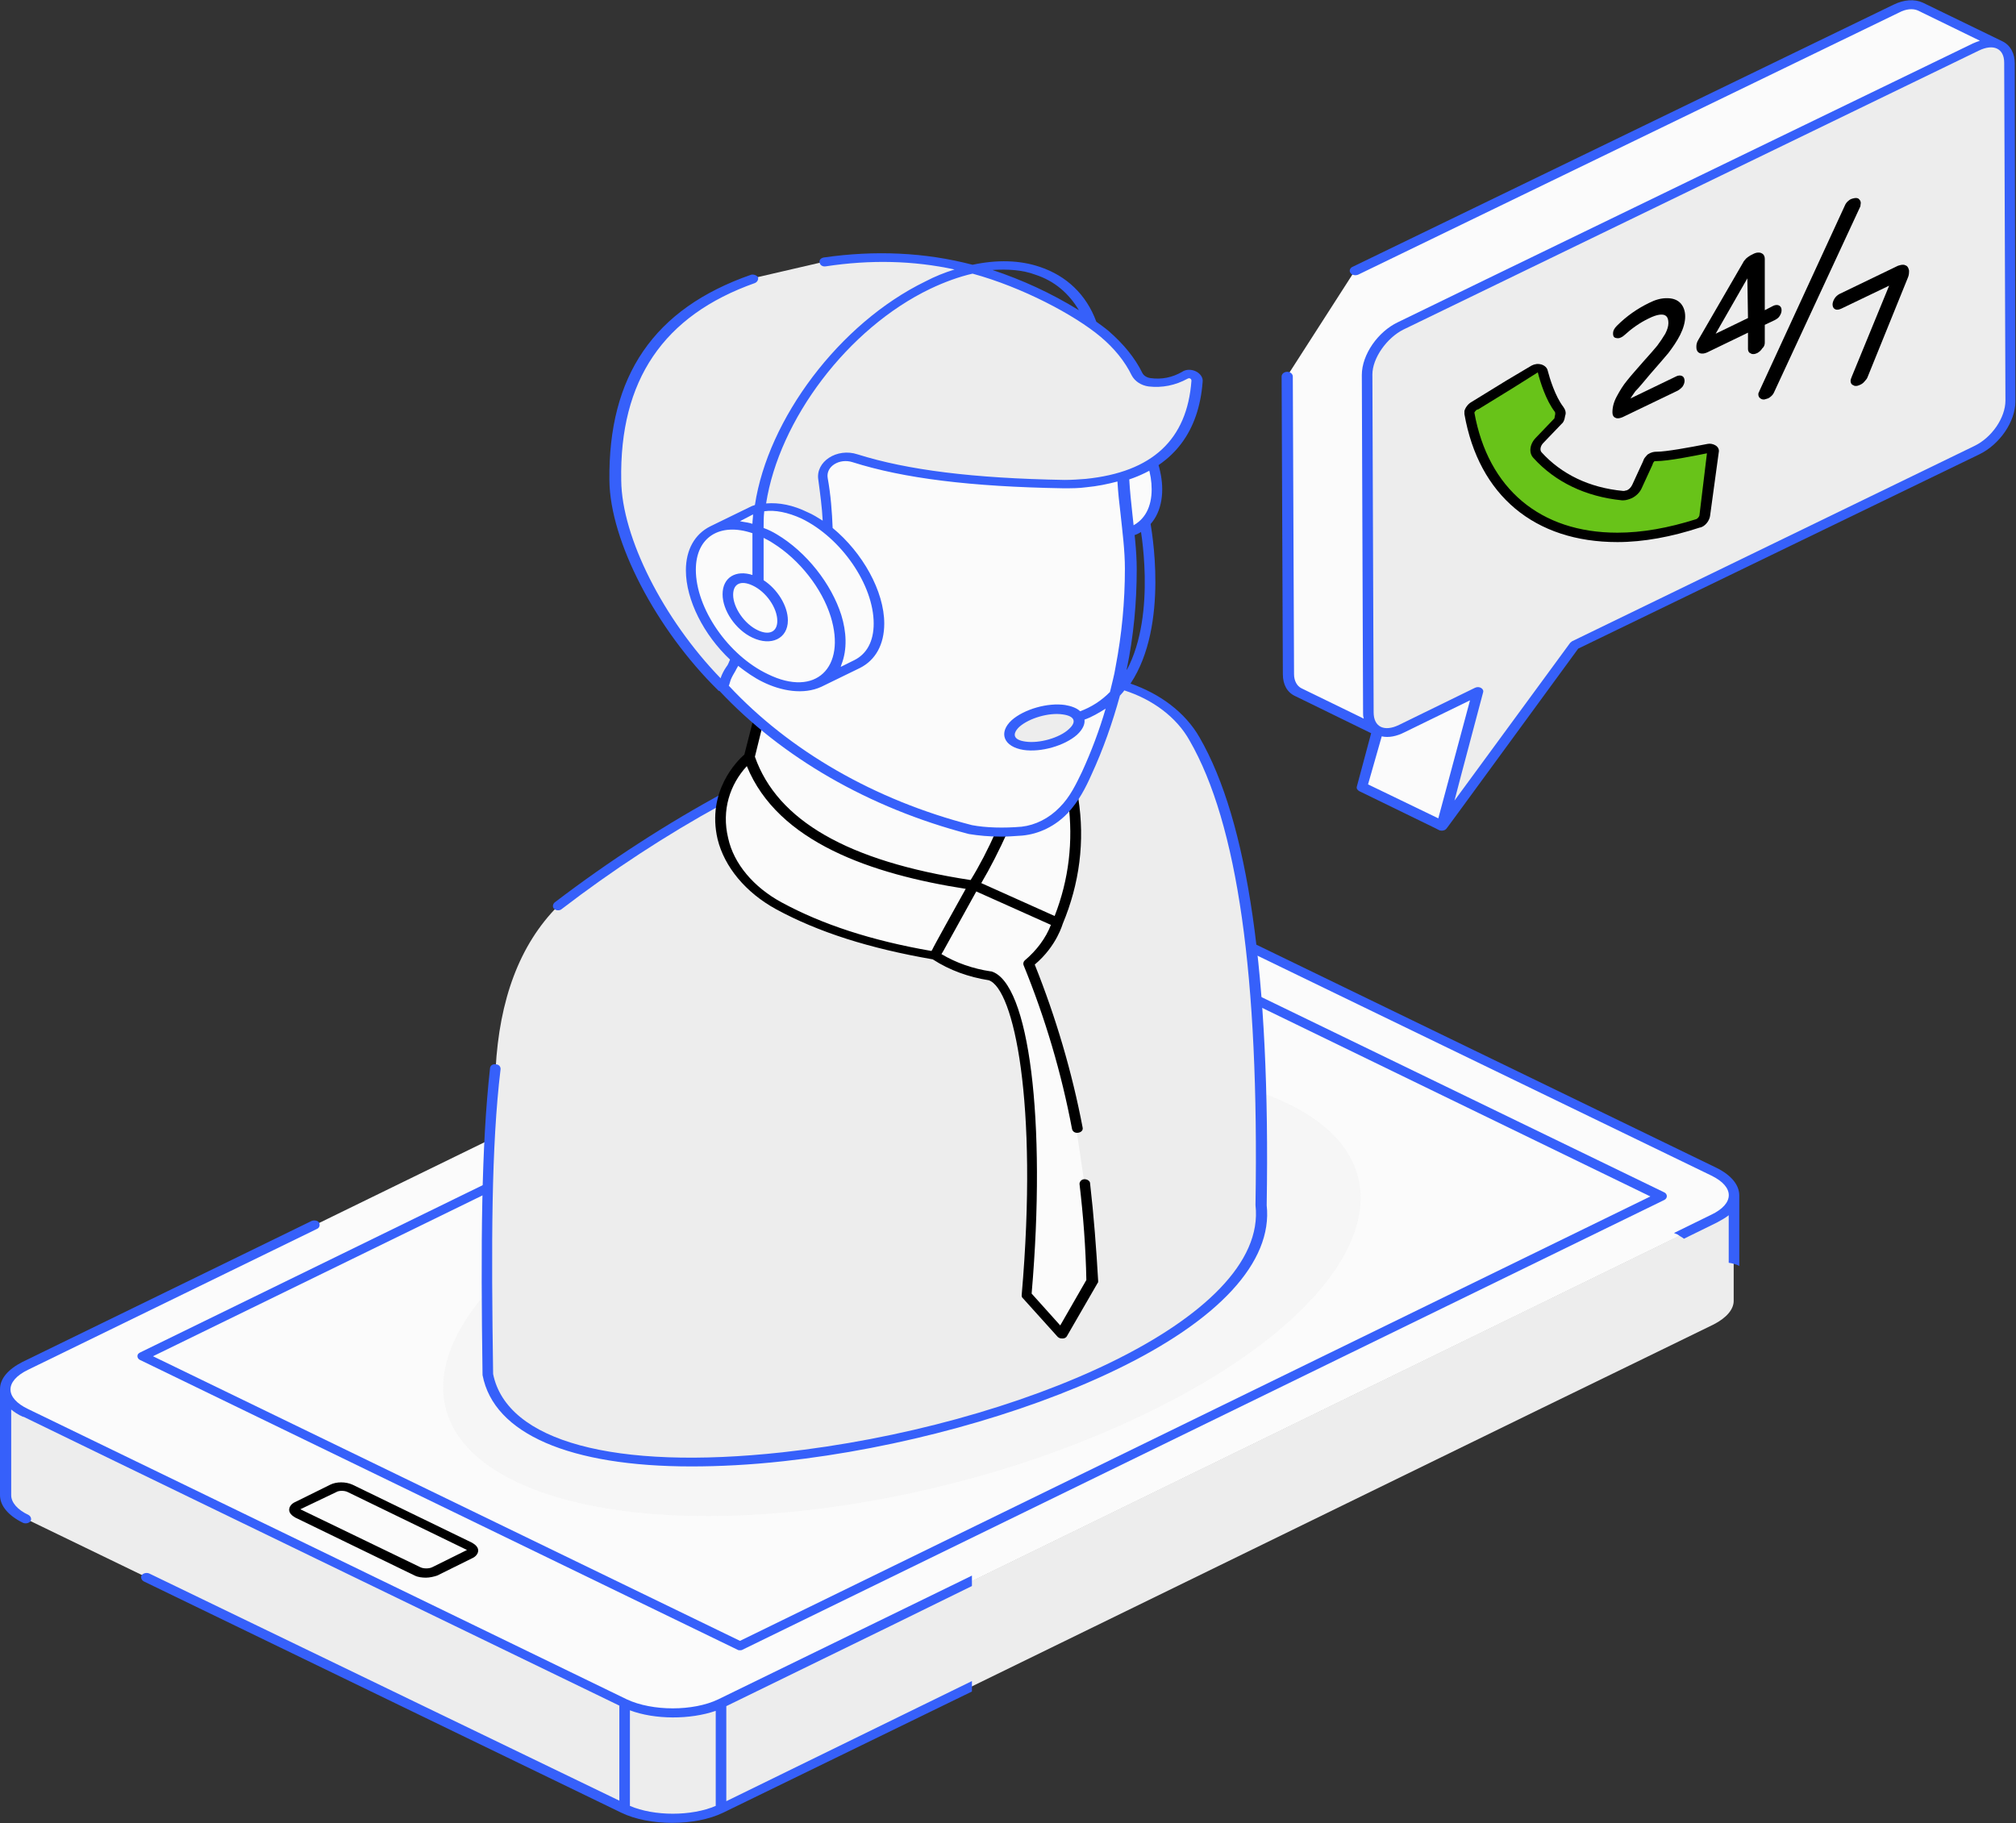
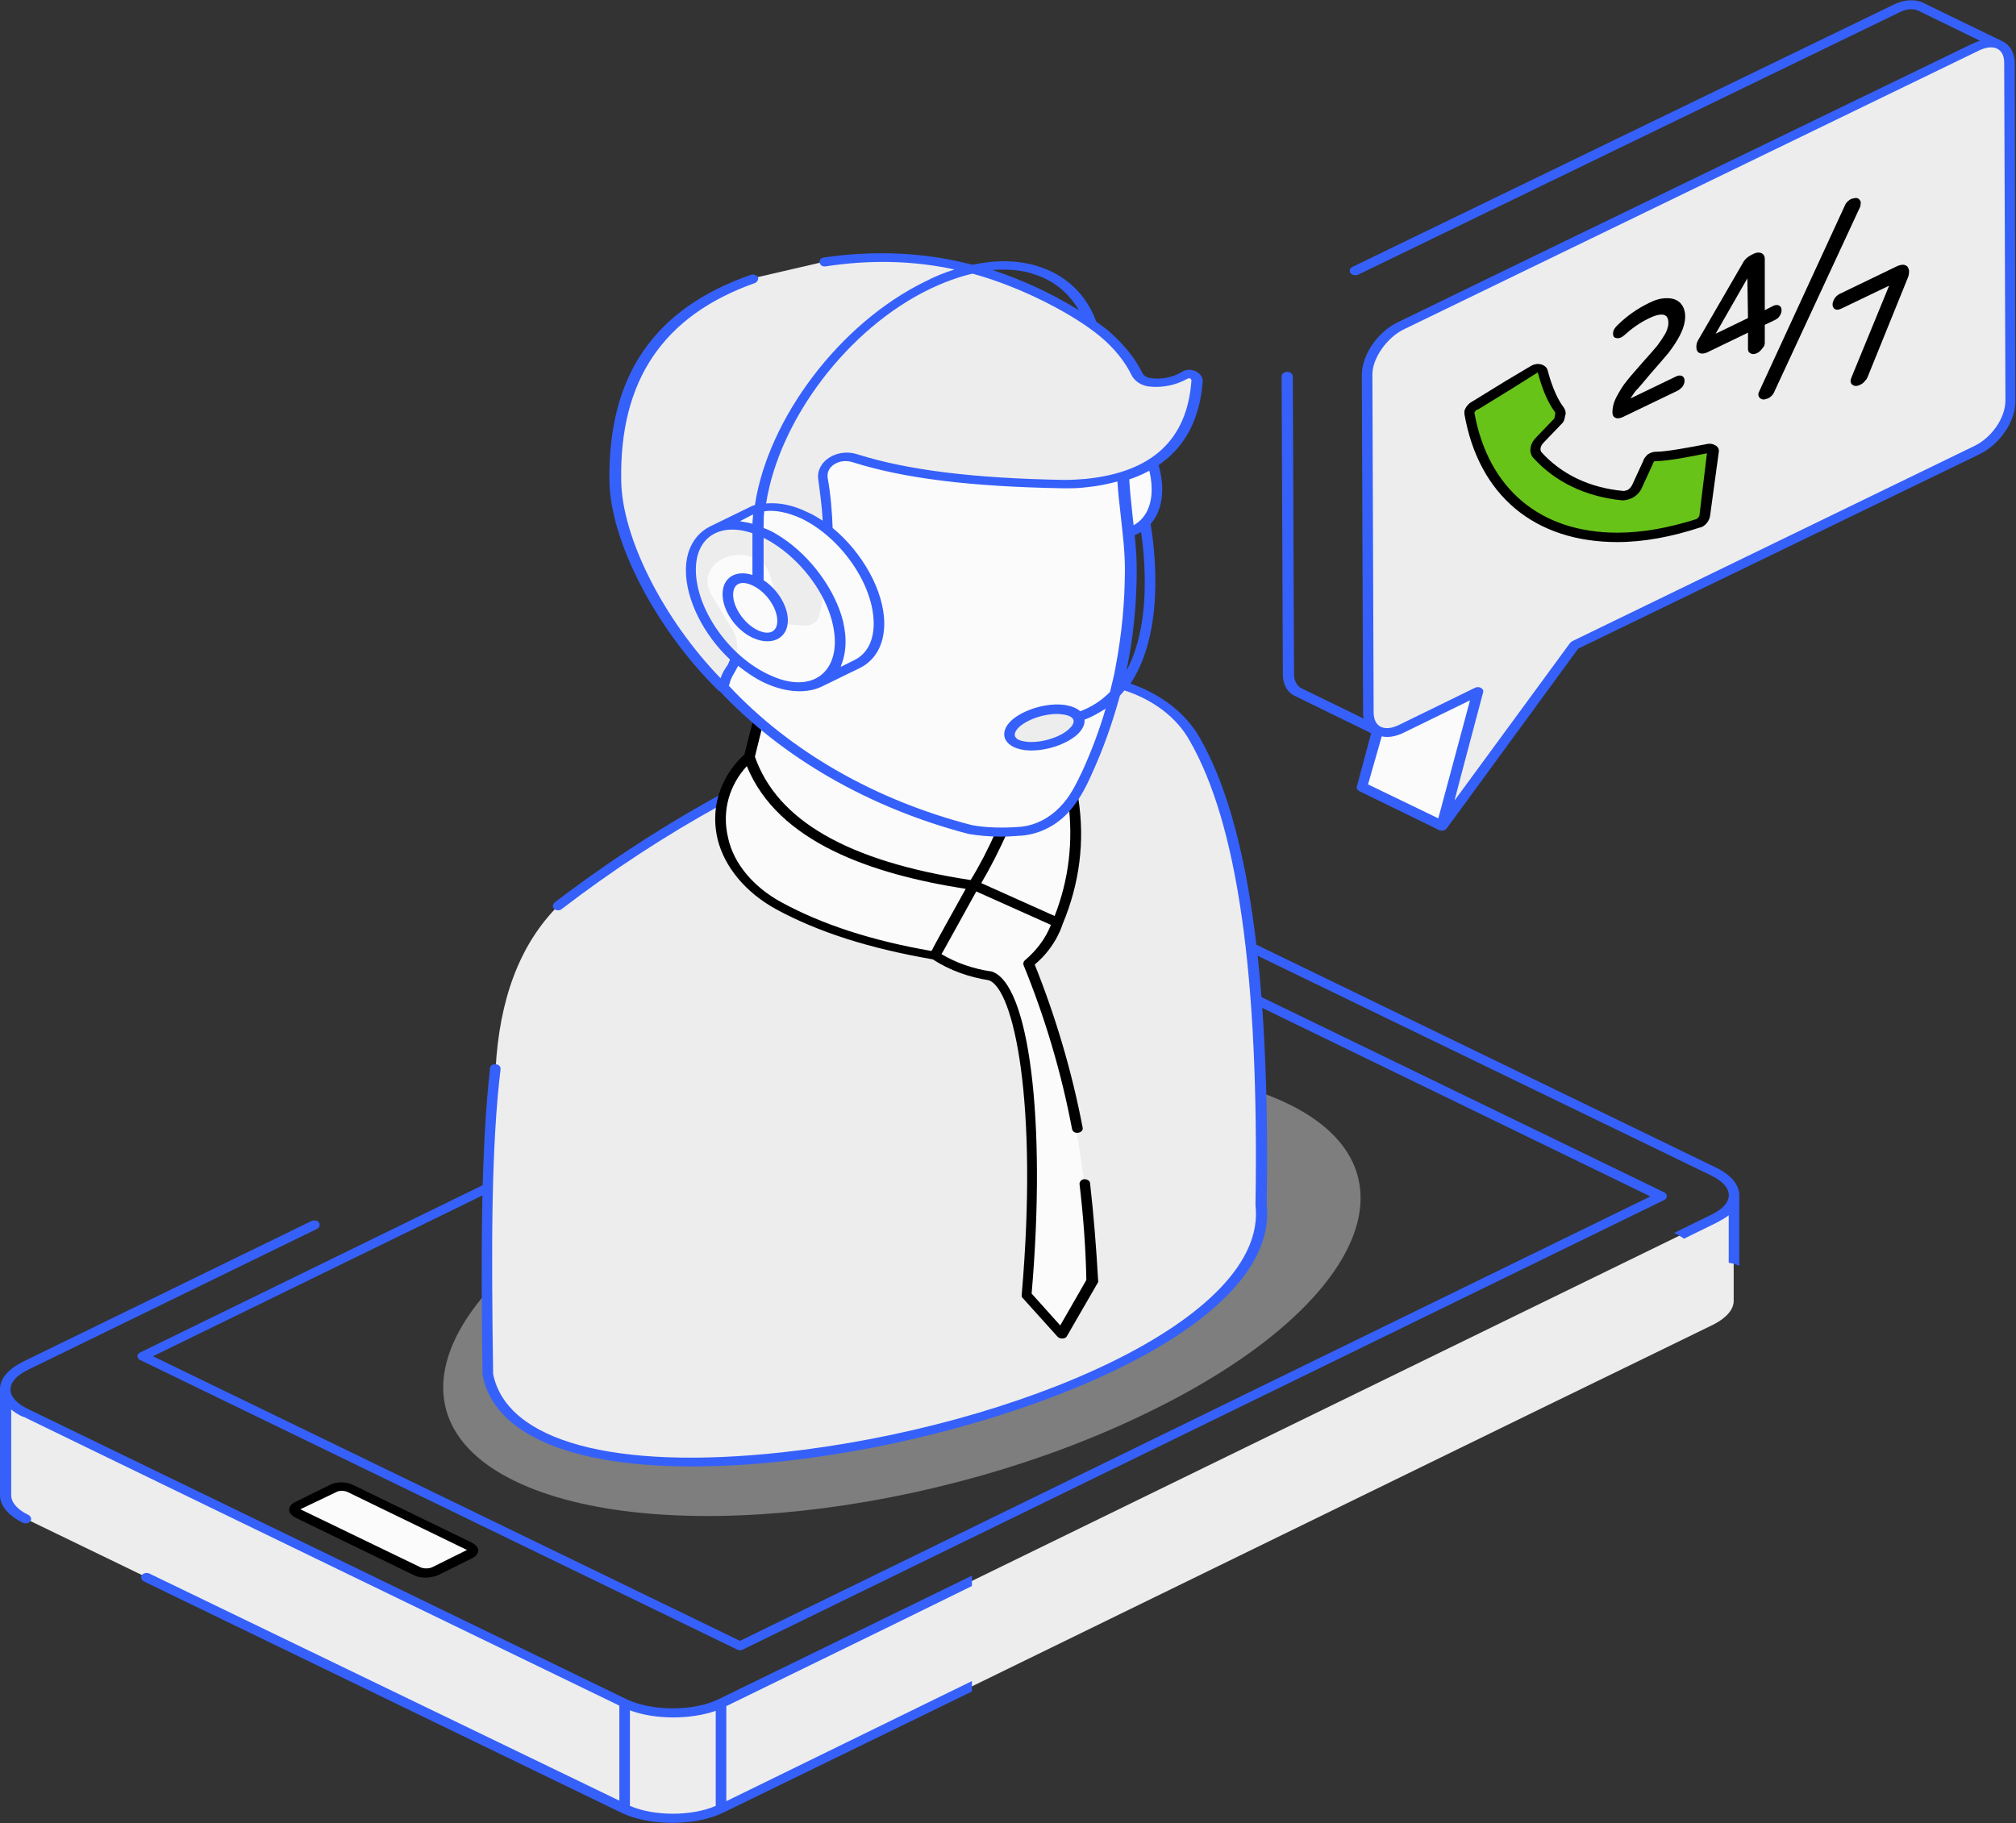
<svg xmlns="http://www.w3.org/2000/svg" width="157" height="142" viewBox="0 0 157 142" fill="none">
  <rect x="0" y="0" width="157" height="142" fill="#333333" stroke="none" />
  <g clip-path="url(#clip0_304_234)">
    <path d="M120.099 109.663L56.127 140.902V132.685L133.464 94.938C134.481 94.45 135.014 93.758 135.014 93.107V101.324C135.014 101.975 134.481 102.626 133.464 103.154L128.041 105.798" fill="#EDEDED" />
    <path d="M1.985 118.286C0.92 117.798 0.436 117.106 0.436 116.455L0.484 108.239C0.484 108.89 1.017 109.581 2.034 110.069L48.669 132.685V140.902L11.477 122.882" fill="#EDEDED" />
    <path d="M56.127 132.685V140.902C54.044 141.919 50.703 141.919 48.621 140.902V132.685C50.703 133.702 54.093 133.702 56.127 132.685Z" fill="#EDEDED" />
-     <path d="M79.323 68.661C81.406 67.644 84.747 67.644 86.829 68.661L133.465 91.277C135.547 92.294 135.547 93.921 133.513 94.938L56.175 132.685C54.093 133.702 50.751 133.702 48.669 132.685L2.034 110.069C-0.048 109.052 -0.048 107.425 1.986 106.408L24.504 95.426" fill="#FBFBFB" />
    <path d="M36.562 120.442C36.95 120.604 36.95 120.889 36.562 121.092L33.85 122.435C33.511 122.597 32.882 122.597 32.543 122.435L23.245 117.879C22.858 117.716 22.858 117.432 23.245 117.228L25.957 115.886C26.296 115.723 26.925 115.723 27.264 115.886L36.562 120.442Z" fill="#FBFBFB" />
    <path d="M33.172 122.882C32.882 122.882 32.543 122.842 32.301 122.72L23.003 118.205C22.712 118.042 22.519 117.838 22.519 117.594C22.519 117.35 22.712 117.106 23.003 116.984L25.715 115.642C26.199 115.398 26.925 115.398 27.458 115.642L36.756 120.157C37.047 120.32 37.24 120.523 37.24 120.767C37.24 121.011 37.047 121.255 36.756 121.377L34.044 122.72C33.802 122.801 33.463 122.882 33.172 122.882ZM23.39 117.554L32.737 122.069C32.979 122.191 33.415 122.191 33.657 122.069L36.369 120.726C36.369 120.726 36.369 120.726 36.417 120.726C36.417 120.726 36.417 120.726 36.369 120.726L27.071 116.211C26.828 116.089 26.393 116.089 26.199 116.211L23.39 117.554Z" fill="black" />
-     <path d="M129.397 93.189L57.628 128.211L11.09 105.676L82.859 70.614L129.397 93.189Z" fill="#FBFBFB" />
    <path d="M135.45 93.107C135.45 92.294 134.82 91.521 133.658 90.951L97.677 73.501V74.315L133.271 91.562C135.111 92.457 135.063 93.758 133.271 94.612L130.365 96.036C130.462 96.077 130.559 96.117 130.656 96.158C130.801 96.28 130.995 96.361 131.14 96.483L133.707 95.222C133.997 95.06 134.385 94.856 134.627 94.653V98.355C134.917 98.395 135.208 98.477 135.45 98.599V93.107Z" fill="#3660FA" />
    <path d="M75.691 130.936L56.563 140.292C56.563 134.434 56.563 133.214 56.563 133.011C56.563 132.97 56.563 132.97 56.563 132.889L69.396 126.624L75.691 123.533V122.72L75.449 122.842L55.933 132.36C53.996 133.295 50.8 133.295 48.814 132.36C44.892 130.448 7.894 112.51 2.179 109.744C0.387 108.89 0.339 107.588 2.179 106.693L24.698 95.711C24.891 95.629 24.94 95.385 24.843 95.222C24.746 95.06 24.456 95.019 24.262 95.1L1.743 106.083C0.63 106.652 0 107.385 0 108.198L0 116.455C0 117.269 0.63 118.042 1.792 118.611C1.986 118.693 2.228 118.652 2.373 118.489C2.47 118.326 2.421 118.123 2.228 118.001C1.356 117.594 0.872 117.025 0.872 116.455V109.785C1.065 109.947 1.404 110.191 1.792 110.354C1.792 110.354 1.792 110.354 1.84 110.354C1.889 110.395 47.216 132.36 48.233 132.848V140.251L11.623 122.557C11.429 122.475 11.187 122.516 11.041 122.679C10.944 122.842 10.993 123.045 11.187 123.167L48.379 141.186C50.558 142.244 54.141 142.244 56.321 141.186L75.691 131.75V130.936ZM55.739 133.255C55.739 133.295 55.739 133.295 55.739 133.295C55.739 133.295 55.739 133.295 55.739 133.336C55.739 133.743 55.739 135.329 55.739 140.658C53.851 141.471 50.945 141.471 49.056 140.658V133.214C50.993 133.946 53.754 133.946 55.739 133.255Z" fill="#3660FA" />
    <path d="M38.209 92.009L10.896 105.351C10.751 105.432 10.702 105.514 10.702 105.636C10.702 105.758 10.799 105.88 10.896 105.92L57.434 128.495C57.483 128.536 57.58 128.536 57.628 128.536C57.676 128.536 57.773 128.536 57.822 128.495L129.59 93.473C129.881 93.351 129.881 92.985 129.59 92.863L97.629 77.366V78.179L128.525 93.189L57.628 127.804L11.913 105.636L38.16 92.823V92.009H38.209Z" fill="#3660FA" />
    <g opacity="0.4">
      <path d="M100.341 85.989C110.946 91.155 106.103 101.893 89.445 109.988C72.834 118.123 50.751 120.523 40.097 115.357C29.54 110.232 34.383 99.453 51.042 91.358C67.652 83.223 89.735 80.823 100.341 85.989Z" fill="#EDEDED" />
    </g>
    <path d="M90.074 38.113C90.074 39.659 89.396 40.757 88.379 41.245L85.377 42.71C86.442 42.181 87.072 41.123 87.072 39.578C87.072 36.486 84.457 32.663 81.26 31.117C79.662 30.344 78.161 30.263 77.096 30.792L80.098 29.327C81.164 28.799 82.616 28.88 84.263 29.653C87.459 31.239 90.074 35.022 90.074 38.113Z" fill="#FBFBFB" />
    <path d="M89.396 36.283C89.59 36.893 89.687 37.503 89.687 38.113C89.687 39.496 89.154 40.473 88.185 40.961L88.137 41.001C88.234 41.245 88.282 41.449 88.331 41.693L88.621 41.571C89.832 40.961 90.51 39.74 90.51 38.113C90.51 37.381 90.365 36.649 90.123 35.876C89.88 36.039 89.638 36.161 89.396 36.283Z" fill="#3660FA" />
    <path d="M38.596 83.264C37.87 89.65 37.87 97.907 38.015 107.059C40.921 122.191 100.002 109.5 98.21 93.84C98.403 79.684 97.483 65.285 93.028 57.516C91.236 54.384 87.217 52.553 83.101 52.919C70.267 54.018 54.722 61.868 43.487 70.532C40.437 73.583 38.887 77.894 38.596 83.264Z" fill="#EDEDED" />
    <path d="M56.32 62.031L56.514 61.665C51.913 64.146 47.41 67.075 43.197 70.288C43.051 70.41 43.003 70.654 43.148 70.776C43.294 70.939 43.584 70.939 43.729 70.817C47.652 67.807 51.865 65.041 56.175 62.682C56.224 62.478 56.272 62.234 56.32 62.031Z" fill="#3660FA" />
    <path d="M83.827 87.942C83.004 83.508 81.696 79.196 80.05 75.088C81.067 74.315 81.89 73.217 82.326 71.915L75.837 68.987L72.786 74.437C74.093 75.291 75.546 75.82 77.047 76.023C79.42 76.715 81.212 86.274 79.904 100.917L82.616 103.927L84.989 99.819C84.941 97.216 84.796 94.694 84.457 92.213" fill="#FBFBFB" />
    <path d="M83.488 62.275C83.972 65.529 83.585 68.742 82.277 71.915L75.788 69.027C75.788 68.864 79.42 61.99 79.808 57.719L83.488 62.275Z" fill="#FBFBFB" />
    <path d="M58.306 58.98L59.565 54.099L80.873 50.723C82.084 55.848 78.5 64.634 75.788 68.986L63.197 69.149L58.451 61.99L58.306 58.98Z" fill="#FBFBFB" />
    <path d="M58.306 58.98C58.306 58.98 55.303 61.339 56.272 65.326C56.805 67.481 58.451 69.353 60.63 70.532C64.117 72.444 68.234 73.624 72.737 74.396L75.788 68.946C66.781 67.644 60.291 64.756 58.306 58.98Z" fill="#FBFBFB" />
    <path d="M84.892 92.172C84.892 91.968 84.65 91.846 84.457 91.846C84.215 91.846 84.069 92.05 84.069 92.213C84.36 94.653 84.553 97.175 84.602 99.697L82.568 103.236L80.34 100.754C81.503 87.291 80.147 76.511 77.193 75.657H77.144C75.788 75.454 74.481 75.007 73.318 74.315L73.464 74.071L76.03 69.434L81.841 72.037C81.454 73.054 80.728 74.03 79.808 74.803C79.711 74.885 79.662 75.047 79.711 75.169C81.406 79.318 82.665 83.589 83.488 87.942C83.537 88.145 83.73 88.267 83.972 88.226C84.215 88.186 84.36 88.023 84.311 87.819C83.488 83.508 82.229 79.237 80.582 75.129C82.326 73.664 82.762 71.915 82.762 71.956C84.069 68.824 84.505 65.529 83.972 62.153C83.972 62.112 83.924 62.031 83.924 61.99L83.73 61.787C83.585 62.031 83.391 62.275 83.198 62.478C83.585 65.529 83.246 68.498 82.132 71.346L76.418 68.783C77.096 67.644 77.822 66.221 78.5 64.716C78.355 64.716 78.21 64.716 78.016 64.716C77.871 64.716 77.725 64.716 77.58 64.716C76.95 66.139 76.272 67.441 75.594 68.539H75.546C66.006 67.075 60.534 63.902 58.79 58.94L59.42 56.377C59.129 56.255 58.887 56.092 58.694 55.929L57.967 58.777C57.434 59.224 55.013 61.624 55.885 65.366C56.417 67.522 58.064 69.515 60.437 70.817C63.73 72.607 67.701 73.868 72.64 74.722C73.948 75.576 75.449 76.105 76.999 76.349C78.936 77 80.873 85.786 79.566 100.876C79.566 100.958 79.566 101.039 79.662 101.121L82.374 104.131C82.471 104.212 82.568 104.253 82.713 104.253H82.762C82.907 104.253 83.052 104.171 83.101 104.049L85.474 99.941C85.522 99.9 85.522 99.86 85.522 99.778C85.377 97.256 85.183 94.694 84.892 92.172ZM72.592 73.99C72.592 74.03 72.544 74.03 72.544 74.03C72.544 74.03 72.544 74.03 72.544 74.071C67.846 73.257 64.02 71.996 60.873 70.288C58.694 69.109 57.144 67.278 56.708 65.285C56.175 63.088 56.853 61.095 58.161 59.672C60.582 65.61 67.895 68.092 75.207 69.231C74.529 70.451 72.689 73.746 72.592 73.99Z" fill="black" />
    <path d="M52.35 48.364C51.817 47.388 51.478 46.33 51.187 45.272C50.655 43.198 50.316 41.083 50.558 38.968C50.848 36.852 51.769 34.778 53.464 33.192C56.369 30.548 61.018 29.897 65.328 29.734C69.541 29.571 73.754 29.734 77.919 30.182C82.81 30.71 87.12 32.459 87.411 36.934C87.556 39.415 88.04 41.815 88.04 44.296C88.089 46.899 87.798 49.462 87.314 52.025C86.733 54.831 85.861 57.597 84.602 60.241C84.118 61.258 83.633 62.275 82.81 63.129C81.987 63.983 80.873 64.634 79.566 64.756C78.306 64.878 76.805 64.878 75.546 64.634C64.941 61.868 56.708 55.645 52.35 48.364Z" fill="#FBFBFB" />
    <path d="M64.214 20.379C71.188 19.321 78.016 20.663 84.602 24.934C85.135 25.26 85.57 25.626 86.006 25.992C87.12 26.927 87.943 27.944 88.524 29.124C88.67 29.449 89.057 29.693 89.493 29.775C90.51 29.897 91.43 29.693 92.253 29.205C92.689 28.961 93.222 29.246 93.173 29.653C92.834 34.371 90.026 37.056 84.602 37.625C84.021 37.666 83.44 37.707 82.859 37.707C76.757 37.585 71.091 37.137 66.587 35.673C65.279 35.266 63.924 36.12 64.069 37.3C64.65 40.961 64.65 44.54 63.778 47.998C63.681 48.445 63.149 48.77 62.616 48.73L61.648 48.648C61.163 48.608 60.776 48.282 60.679 47.876C60.485 46.737 60.243 45.679 59.953 44.744C59.42 43.035 56.756 42.669 55.546 44.093C55.304 44.377 55.158 44.703 55.11 45.069C55.061 45.476 55.158 45.883 55.352 46.249L57.095 49.137C57.628 49.991 57.434 51.333 56.853 52.147C56.708 52.391 56.563 52.675 56.466 52.919C56.369 53.123 56.272 53.367 56.224 53.57C51.526 48.852 47.943 42.059 47.894 37.422C47.749 29.938 50.848 24.446 58.597 21.68" fill="#EDEDED" />
    <path d="M68.476 48.567C68.476 50.113 67.798 51.211 66.781 51.699L63.778 53.163C64.844 52.635 65.473 51.577 65.473 50.031C65.473 46.94 62.858 43.117 59.662 41.571C58.064 40.798 56.563 40.717 55.497 41.245L58.5 39.781C59.565 39.252 61.018 39.334 62.664 40.106C65.861 41.652 68.476 45.476 68.476 48.567Z" fill="#FBFBFB" />
-     <path d="M59.614 41.571C62.858 43.117 65.425 46.899 65.425 50.032C65.425 53.123 62.81 54.384 59.565 52.838C56.321 51.292 53.754 47.469 53.754 44.377C53.754 41.286 56.417 40.025 59.614 41.571Z" fill="#FBFBFB" />
    <path d="M58.839 45.272C60.001 45.842 60.97 47.225 60.97 48.364C60.97 49.503 60.001 49.95 58.839 49.381C57.676 48.811 56.708 47.428 56.708 46.289C56.708 45.15 57.628 44.703 58.839 45.272Z" fill="#FBFBFB" />
    <path d="M84.021 55.929C84.311 56.621 83.343 57.475 81.841 57.923C80.389 58.329 78.936 58.126 78.694 57.475C78.403 56.784 79.372 55.929 80.873 55.482C82.326 55.035 83.73 55.238 84.021 55.929Z" fill="#EDEDED" />
    <path d="M98.646 93.88C98.936 75.942 97.193 63.983 93.416 57.434C92.302 55.482 90.316 54.018 88.04 53.245C91.091 48.648 89.638 41.083 89.59 40.717C89.541 40.513 89.348 40.391 89.106 40.432C88.864 40.473 88.718 40.635 88.767 40.839C88.767 40.92 90.123 47.754 87.75 52.187C87.75 52.147 87.75 52.147 87.75 52.106C88.282 49.543 88.525 46.94 88.525 44.337C88.525 42.873 88.331 41.408 88.186 40.025C88.089 39.13 87.992 38.235 87.943 37.341C91.43 36.161 93.367 33.598 93.658 29.734C93.706 29.409 93.464 29.083 93.125 28.921C92.786 28.758 92.35 28.758 92.06 28.961C91.285 29.409 90.462 29.572 89.59 29.449C89.299 29.409 89.057 29.246 88.96 29.043C88.379 27.863 87.507 26.805 86.345 25.789C86.055 25.544 85.716 25.3 85.377 25.056C84.602 22.941 83.052 21.477 80.97 20.785C79.42 20.257 77.628 20.216 75.74 20.623C72.011 19.646 68.137 19.484 64.166 20.053C63.924 20.094 63.778 20.257 63.827 20.46C63.875 20.663 64.069 20.785 64.311 20.745C67.798 20.216 71.139 20.297 74.335 20.989C73.561 21.233 72.834 21.518 72.059 21.924C65.376 25.178 59.807 32.622 58.79 39.334C58.645 39.374 58.451 39.456 58.306 39.537L55.304 41.001C54.093 41.612 53.415 42.832 53.415 44.418C53.415 46.737 54.819 49.462 56.853 51.374C56.756 51.577 56.708 51.781 56.563 51.943C56.369 52.228 56.224 52.513 56.127 52.797V52.838C51.672 48.242 48.427 41.856 48.379 37.422C48.233 29.612 51.672 24.568 58.79 22.046C58.984 21.965 59.081 21.762 59.032 21.599C58.936 21.436 58.694 21.355 58.5 21.396C50.897 24.04 47.362 29.287 47.459 37.422C47.507 42.14 51.09 49.015 55.933 53.774C55.933 53.814 55.982 53.814 56.03 53.814C60.873 58.98 67.653 62.926 75.449 64.96C76.176 65.082 77.047 65.163 77.967 65.163C78.5 65.163 79.033 65.122 79.614 65.082C80.921 64.96 82.18 64.349 83.149 63.333C84.021 62.397 84.553 61.339 84.989 60.363C85.909 58.37 86.636 56.296 87.217 54.18C87.314 54.058 87.459 53.936 87.556 53.774C89.735 54.465 91.624 55.848 92.641 57.679C96.37 64.146 98.065 75.983 97.774 93.84V93.88C98.791 102.748 79.178 111.127 60.921 113.12C47.846 114.544 39.468 112.266 38.403 107.019C38.257 96.85 38.257 89.325 38.984 83.264C38.984 83.06 38.839 82.898 38.596 82.898C38.354 82.857 38.16 83.02 38.16 83.223C37.483 89.325 37.434 96.85 37.579 107.059V107.1C38.451 111.696 44.408 114.218 53.851 114.218C56.03 114.218 58.451 114.096 61.018 113.811C69.977 112.835 79.614 110.191 86.733 106.775C94.917 102.87 99.13 98.273 98.646 93.88ZM80.631 21.396C82.132 21.884 83.246 22.86 84.021 24.162C81.842 22.819 79.614 21.802 77.289 21.029C78.5 20.948 79.662 21.029 80.631 21.396ZM72.447 22.494C73.561 21.965 74.674 21.558 75.74 21.314C79.614 22.372 83.682 24.528 85.716 26.236C86.781 27.131 87.604 28.148 88.137 29.246C88.379 29.694 88.864 30.019 89.445 30.1C90.51 30.222 91.527 30.019 92.496 29.49C92.592 29.449 92.641 29.449 92.689 29.49C92.738 29.49 92.786 29.572 92.786 29.653C92.447 34.249 89.735 36.771 84.553 37.3C84.021 37.341 83.488 37.381 82.907 37.381C75.788 37.259 70.655 36.608 66.781 35.388C65.183 34.859 63.488 35.958 63.73 37.381C63.875 38.48 64.02 39.537 64.069 40.554C63.681 40.31 63.294 40.066 62.907 39.903C61.744 39.334 60.679 39.13 59.662 39.212C60.679 32.703 66.006 25.585 72.447 22.494ZM59.517 39.822C60.34 39.7 61.357 39.903 62.422 40.391C65.522 41.896 68.04 45.557 68.04 48.567C68.04 49.95 67.507 50.926 66.539 51.414L65.473 51.943C65.473 51.903 65.522 51.821 65.522 51.781C66.006 50.56 65.909 49.177 65.522 47.916C64.747 45.476 62.81 42.995 60.485 41.612C60.146 41.408 59.807 41.245 59.468 41.123C59.468 40.676 59.468 40.269 59.517 39.822ZM60.534 48.364C60.534 49.218 59.904 49.503 59.032 49.096C57.967 48.608 57.095 47.306 57.095 46.33C57.095 45.435 57.725 45.191 58.597 45.598C59.662 46.086 60.534 47.347 60.534 48.364ZM58.645 40.066C58.645 40.31 58.597 40.554 58.597 40.798C58.355 40.717 58.064 40.676 57.822 40.635C57.773 40.635 57.676 40.595 57.628 40.595L58.645 40.066ZM54.19 44.377C54.19 41.815 56.078 40.676 58.597 41.53V44.784C57.337 44.377 56.272 44.947 56.272 46.289C56.272 47.55 57.289 49.055 58.597 49.665C60.05 50.357 61.357 49.747 61.357 48.323C61.357 47.184 60.534 45.883 59.468 45.191V41.896C59.711 42.018 59.953 42.14 60.195 42.303C62.277 43.605 64.02 45.842 64.698 48.038C65.909 51.984 63.536 54.343 59.807 52.513C56.708 51.048 54.19 47.388 54.19 44.377ZM86.442 53.896C85.764 54.587 84.989 55.075 84.118 55.401C83.876 55.157 83.44 54.994 82.955 54.913C81.599 54.709 79.759 55.238 78.791 56.092C77.725 57.068 78.161 58.167 79.711 58.411C81.067 58.614 82.907 58.085 83.876 57.231C84.311 56.824 84.505 56.418 84.457 56.051C85.038 55.848 85.57 55.523 86.103 55.197C85.619 56.865 84.989 58.533 84.263 60.119C83.827 61.014 83.343 62.072 82.519 62.885C81.696 63.739 80.631 64.268 79.566 64.39C78.161 64.512 76.757 64.472 75.691 64.268C68.088 62.316 61.454 58.451 56.756 53.408C56.805 53.326 56.805 53.245 56.853 53.123L56.902 52.96C56.999 52.716 57.144 52.472 57.289 52.228C57.337 52.106 57.434 51.984 57.483 51.862C58.112 52.35 58.742 52.797 59.42 53.123C60.824 53.814 62.568 54.14 63.972 53.489L66.975 52.025C68.185 51.414 68.863 50.194 68.863 48.567C68.863 46.045 67.168 43.035 64.844 41.123C64.795 39.862 64.698 38.561 64.456 37.218C64.311 36.324 65.376 35.673 66.393 35.998C70.364 37.259 75.594 37.91 82.81 38.032C83.44 38.032 84.021 38.032 84.602 37.951C85.474 37.869 86.248 37.707 87.023 37.503C87.072 38.358 87.168 39.212 87.265 40.025C87.411 41.408 87.604 42.873 87.604 44.296C87.604 46.859 87.362 49.421 86.878 51.943C86.781 52.594 86.587 53.245 86.442 53.896ZM83.246 56.784C82.519 57.475 80.921 57.923 79.856 57.76C78.936 57.638 78.791 57.191 79.372 56.621C80.147 55.929 81.696 55.482 82.762 55.645C83.682 55.767 83.876 56.214 83.246 56.784Z" fill="#3660FA" />
    <path d="M112.302 64.309L106.103 61.299L108.912 50.845L115.111 53.896L112.302 64.309Z" fill="#FBFBFB" />
-     <path d="M105.522 21.07L147.654 0.651C148.38 0.285 149.058 0.285 149.494 0.488L155.692 3.498C155.208 3.254 154.579 3.295 153.852 3.661L109.057 25.382C107.605 26.073 106.442 27.782 106.442 29.165L106.539 55.482C106.539 56.173 106.83 56.662 107.314 56.906L101.115 53.896C100.631 53.652 100.341 53.163 100.341 52.472L100.244 29.287" fill="#FBFBFB" />
    <path d="M153.852 3.661C155.305 2.969 156.467 3.539 156.467 4.922L156.564 31.239C156.564 32.622 155.402 34.331 153.949 35.022L122.617 50.235L112.302 64.309L115.111 53.896L109.203 56.784C107.75 57.475 106.588 56.906 106.588 55.523L106.491 29.205C106.491 27.822 107.653 26.114 109.106 25.422L153.852 3.661Z" fill="#EDEDED" />
    <path d="M156.903 4.922C156.903 4.23 156.613 3.539 155.935 3.213L149.736 0.203C149.106 -0.081 148.283 -0.041 147.46 0.366L105.329 20.785C105.135 20.867 105.038 21.111 105.183 21.273C105.28 21.436 105.571 21.477 105.764 21.396L147.896 0.976C148.428 0.691 148.961 0.651 149.349 0.813L154.191 3.173C154.046 3.213 153.755 3.335 153.659 3.376C152.981 3.701 108.912 25.056 108.864 25.097C107.314 25.829 106.055 27.619 106.055 29.205C106.055 31.849 106.152 53.245 106.152 55.523C106.152 55.645 106.152 55.807 106.2 55.929V55.97L101.358 53.611C101.019 53.448 100.776 53.041 100.776 52.513L100.68 29.327C100.68 29.124 100.486 28.961 100.244 28.961C100.002 28.961 99.808 29.124 99.808 29.327L99.905 52.513C99.905 53.326 100.244 53.936 100.873 54.221L106.781 57.109L105.668 61.258C105.619 61.421 105.716 61.543 105.861 61.624C110.268 63.78 112.06 64.634 112.108 64.675C112.254 64.716 112.447 64.716 112.593 64.594C112.689 64.512 112.254 65.082 122.907 50.52L154.143 35.388C155.741 34.615 156.952 32.825 156.952 31.28L156.903 4.922ZM107.605 57.353C108.137 57.475 108.767 57.353 109.396 57.028L114.481 54.547L112.011 63.739L106.539 61.095L107.605 57.353ZM153.755 34.737L122.423 49.95C122.375 49.991 122.326 50.032 122.278 50.072L113.271 62.356L113.803 60.322L115.498 53.936C115.595 53.652 115.208 53.408 114.869 53.57L108.961 56.458C107.798 57.028 106.975 56.621 106.975 55.482C106.975 52.757 106.878 31.849 106.878 29.165C106.878 27.904 107.992 26.317 109.3 25.666C110.316 25.178 153.755 4.108 154.094 3.946C155.257 3.376 156.08 3.783 156.08 4.881L156.177 31.198C156.177 32.541 155.111 34.087 153.755 34.737Z" fill="#3660FA" />
    <path d="M128.525 29.124C129.106 28.473 129.542 27.945 129.929 27.497C130.268 27.05 130.607 26.561 130.85 26.073C131.092 25.585 131.237 25.097 131.237 24.65C131.237 24.202 131.092 23.836 130.85 23.592C130.607 23.348 130.268 23.226 129.833 23.226H129.784C129.348 23.226 128.913 23.348 128.428 23.592C127.508 24.04 126.685 24.609 125.91 25.382C125.716 25.585 125.619 25.748 125.619 25.992C125.619 26.155 125.668 26.277 125.813 26.317C125.958 26.358 126.104 26.358 126.249 26.277C126.346 26.236 126.394 26.195 126.491 26.114C127.072 25.585 127.702 25.138 128.38 24.812C129.106 24.446 129.445 24.487 129.59 24.528C129.833 24.609 129.929 24.812 129.929 25.178C129.929 25.423 129.833 25.707 129.687 25.992C129.494 26.317 129.3 26.602 129.058 26.928C128.816 27.212 128.477 27.619 127.992 28.148C127.46 28.758 127.024 29.246 126.733 29.612C126.394 30.019 126.152 30.426 125.91 30.873C125.668 31.321 125.571 31.727 125.571 32.134C125.571 32.337 125.668 32.5 125.813 32.541C125.862 32.582 125.958 32.582 126.007 32.582C126.104 32.582 126.249 32.541 126.346 32.5L130.656 30.426C130.801 30.344 130.946 30.222 131.043 30.1C131.14 29.938 131.189 29.816 131.189 29.653C131.189 29.45 131.092 29.328 130.995 29.287C130.898 29.246 130.753 29.205 130.511 29.328L126.975 31.036C127.072 30.873 127.218 30.67 127.363 30.466C127.653 30.182 128.041 29.694 128.525 29.124Z" fill="black" />
    <path d="M148.38 20.663C148.235 20.582 148.041 20.623 147.799 20.704L143.247 22.901C143.102 22.982 142.956 23.104 142.859 23.267C142.763 23.43 142.714 23.592 142.714 23.714C142.714 23.918 142.811 24.04 142.908 24.08C143.053 24.162 143.198 24.121 143.392 24.04L147.121 22.25L144.215 29.328C144.167 29.45 144.118 29.572 144.118 29.653C144.118 29.856 144.215 29.978 144.361 30.019C144.409 30.06 144.457 30.06 144.554 30.06C144.651 30.06 144.748 30.019 144.845 29.978C144.942 29.938 145.087 29.856 145.184 29.734C145.281 29.612 145.378 29.531 145.426 29.409L148.574 21.64C148.671 21.436 148.671 21.233 148.671 21.07C148.622 20.826 148.525 20.704 148.38 20.663Z" fill="black" />
    <path d="M144.893 15.945C144.942 15.782 144.893 15.62 144.797 15.538C144.748 15.457 144.603 15.376 144.312 15.457C144.264 15.457 144.215 15.498 144.167 15.498C144.07 15.538 144.022 15.579 143.925 15.66C143.828 15.742 143.731 15.864 143.683 15.986L137.048 30.385C137 30.466 137 30.548 136.951 30.588C136.903 30.751 136.951 30.914 137.048 30.995C137.097 31.036 137.194 31.117 137.339 31.117C137.387 31.117 137.436 31.117 137.532 31.076C137.581 31.076 137.629 31.036 137.678 31.036C137.775 30.995 137.823 30.954 137.92 30.873C138.017 30.792 138.114 30.67 138.162 30.548L144.845 16.148C144.893 16.067 144.893 15.986 144.893 15.945Z" fill="black" />
    <path d="M137.436 26.683V25.3L138.21 24.934C138.356 24.853 138.501 24.772 138.598 24.609C138.695 24.446 138.743 24.324 138.743 24.162C138.743 23.999 138.695 23.877 138.549 23.795C138.453 23.755 138.307 23.714 138.065 23.836L137.436 24.162V20.175C137.436 19.89 137.29 19.768 137.193 19.728C137.048 19.646 136.806 19.646 136.564 19.768L136.322 19.89C136.177 19.972 136.08 20.053 135.983 20.135C135.886 20.257 135.789 20.338 135.741 20.46L132.254 26.48C132.157 26.643 132.109 26.805 132.109 26.968V27.049C132.109 27.334 132.254 27.456 132.351 27.497C132.544 27.578 132.738 27.538 132.932 27.456L136.128 25.911V27.172C136.128 27.375 136.225 27.497 136.37 27.538C136.419 27.578 136.467 27.578 136.564 27.578C136.661 27.578 136.758 27.538 136.854 27.497C137 27.416 137.145 27.294 137.242 27.131C137.387 27.009 137.436 26.846 137.436 26.683ZM136.128 24.772L133.61 25.992L136.08 21.68L136.128 24.772Z" fill="black" />
    <path d="M121.406 32.541C121.406 32.622 121.309 32.744 121.261 32.826L119.857 34.29C119.469 34.697 119.421 35.144 119.663 35.47C121.309 37.259 123.585 38.358 126.249 38.642H126.297H126.346C126.491 38.642 126.636 38.602 126.782 38.52C127.024 38.398 127.266 38.154 127.363 37.91C127.653 37.3 127.895 36.73 128.186 36.12L128.234 35.998C128.283 35.836 128.428 35.754 128.477 35.714C128.622 35.632 128.767 35.592 128.912 35.592C129.881 35.592 132.06 35.144 132.98 34.941C133.174 34.9 133.368 35.022 133.319 35.185L133.029 37.544C132.932 38.398 132.835 39.293 132.69 40.147C132.69 40.351 132.496 40.635 132.254 40.717H132.205H132.157C129.978 41.449 127.847 41.815 125.862 41.815C119.663 41.815 115.45 38.276 114.336 32.175V32.093V32.012C114.384 31.89 114.53 31.646 114.723 31.524C115.643 30.954 116.564 30.426 117.435 29.856L119.421 28.677C119.663 28.555 119.953 28.636 120.05 28.88C120.244 29.612 120.68 30.954 121.309 31.809C121.406 31.931 121.455 32.093 121.406 32.256V32.541Z" fill="#68C319" />
    <path d="M125.958 42.222C119.518 42.222 115.159 38.602 114.045 32.256V32.215C114.045 32.175 114.045 32.134 114.045 32.093V32.012C114.094 31.809 114.288 31.483 114.578 31.321C115.498 30.751 116.37 30.222 117.29 29.653L119.276 28.473C119.518 28.351 119.76 28.311 120.05 28.392C120.292 28.473 120.486 28.636 120.535 28.88C120.68 29.45 121.116 30.873 121.745 31.687C121.891 31.89 121.987 32.134 121.891 32.378L121.842 32.622C121.794 32.785 121.745 32.907 121.6 33.029L120.196 34.493C119.953 34.737 119.905 35.063 120.05 35.225C121.6 36.934 123.779 37.992 126.394 38.236H126.443H126.491C126.54 38.236 126.588 38.195 126.685 38.195C126.879 38.114 127.024 37.951 127.121 37.747C127.411 37.137 127.653 36.568 127.944 35.958L127.992 35.836C128.041 35.673 128.186 35.551 128.283 35.429L128.331 35.388C128.573 35.225 128.816 35.185 128.961 35.185H129.009C129.736 35.185 131.528 34.859 132.98 34.575C133.174 34.534 133.416 34.575 133.61 34.697C133.804 34.819 133.9 35.022 133.852 35.225L133.174 40.188C133.126 40.513 132.883 40.88 132.544 41.042C132.496 41.042 132.448 41.083 132.448 41.083H132.399C130.172 41.815 127.992 42.222 125.958 42.222ZM114.82 32.134C115.886 38.073 119.953 41.49 125.958 41.49C127.896 41.49 129.929 41.123 132.109 40.432C132.205 40.391 132.351 40.229 132.351 40.107L132.932 35.307C131.915 35.51 129.929 35.917 128.961 35.917C128.864 35.917 128.816 35.917 128.816 35.958C128.767 35.998 128.719 36.08 128.719 36.12L128.67 36.242C128.38 36.852 128.138 37.422 127.847 38.032C127.702 38.358 127.411 38.642 127.072 38.805C126.879 38.886 126.636 38.968 126.443 38.968H126.346H126.297C123.489 38.683 121.116 37.544 119.421 35.673C119.033 35.266 119.13 34.575 119.615 34.087L121.019 32.622C121.067 32.582 121.067 32.541 121.067 32.5L121.116 32.256C121.116 32.175 121.116 32.093 121.067 32.053C120.389 31.158 119.953 29.775 119.76 29.002L117.823 30.222C116.903 30.792 116.031 31.321 115.111 31.89C114.966 31.89 114.869 32.053 114.82 32.134Z" fill="black" />
  </g>
  <defs>
    <clipPath id="clip0_304_234">
      <rect width="157" height="142" fill="white" />
    </clipPath>
  </defs>
</svg>